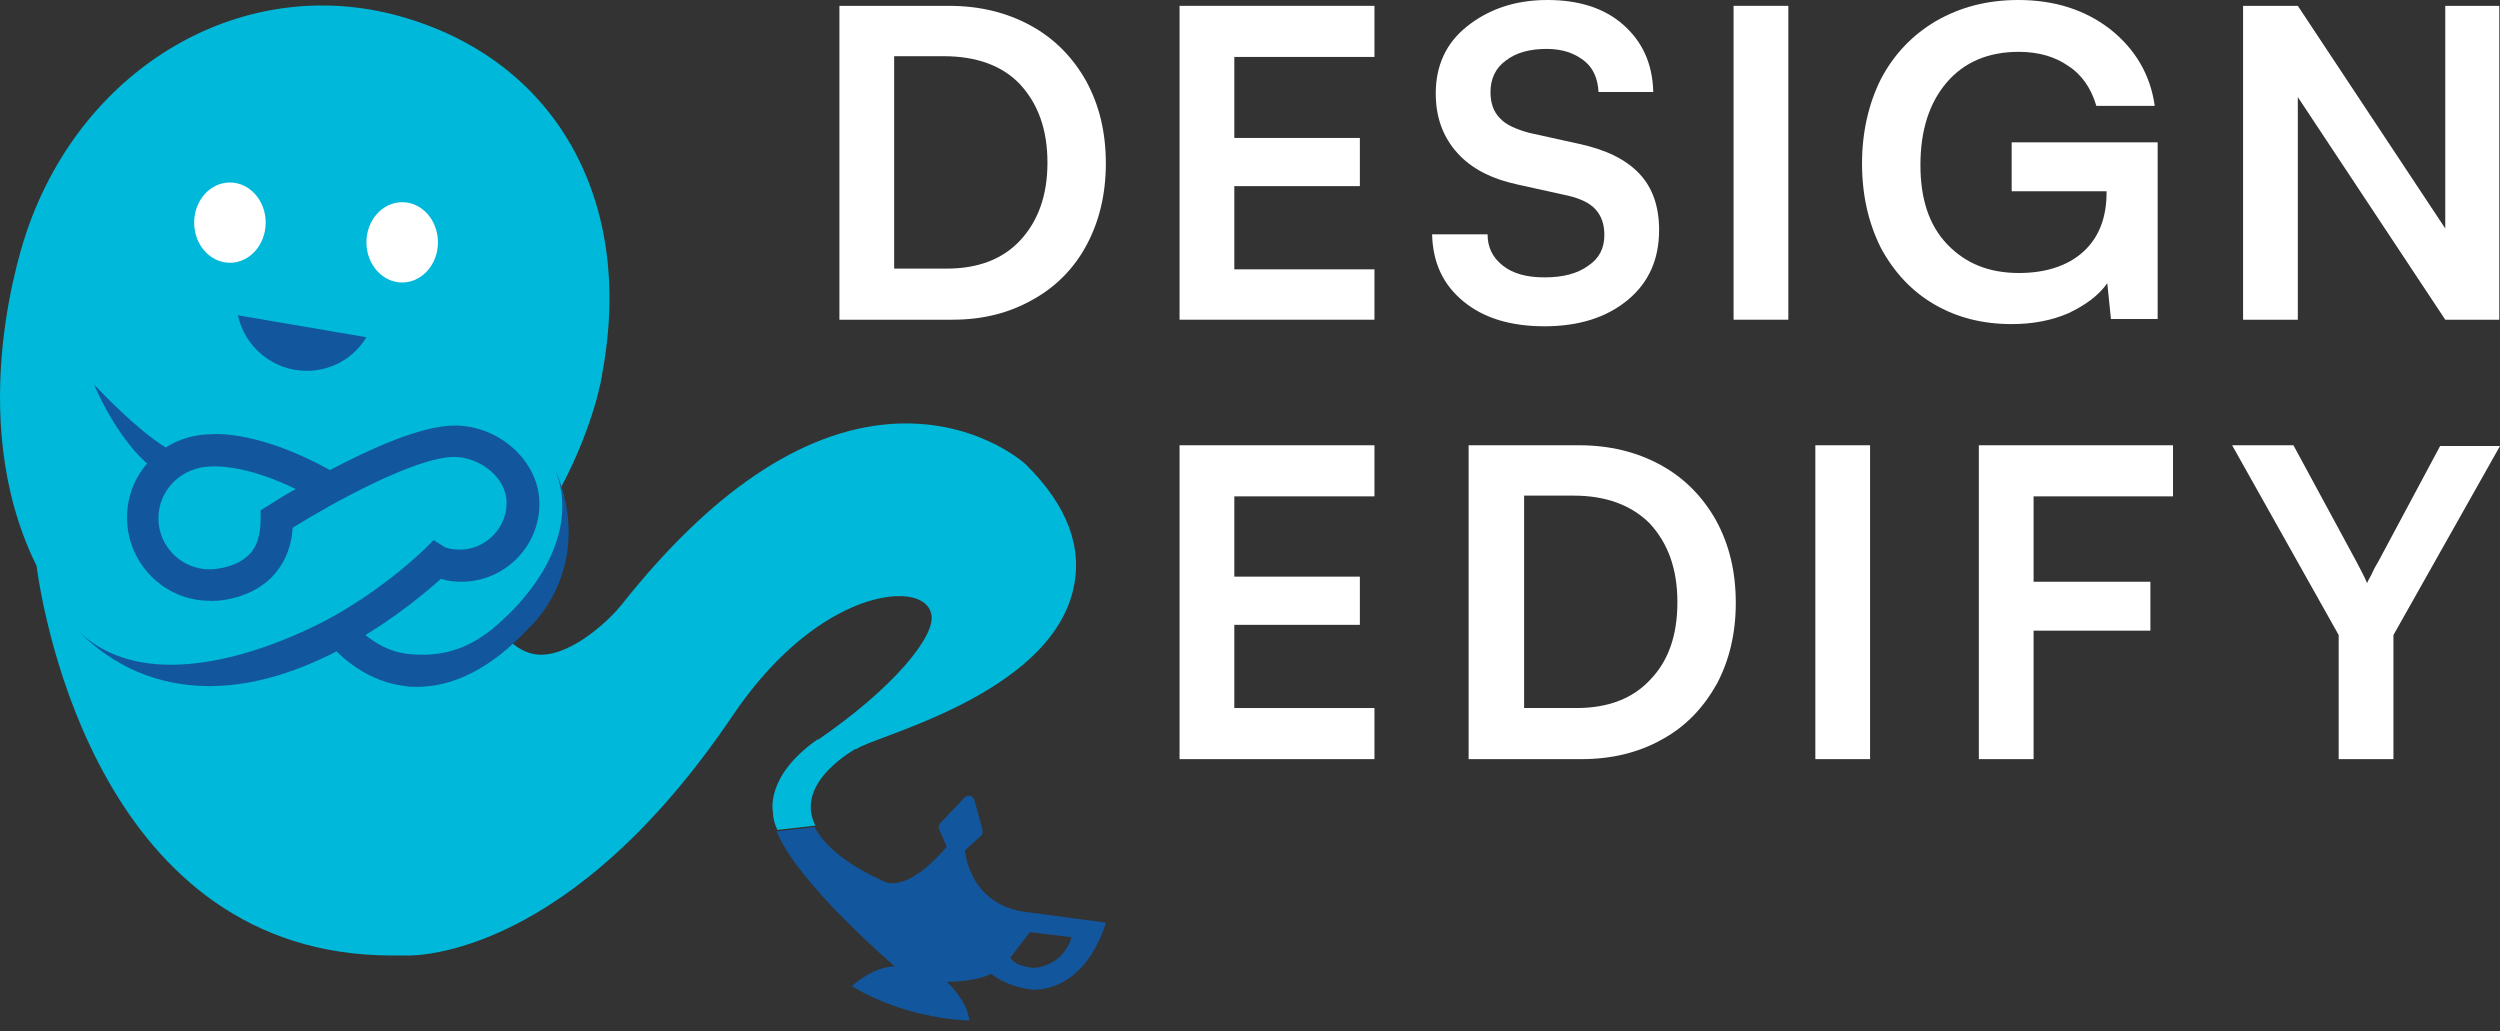
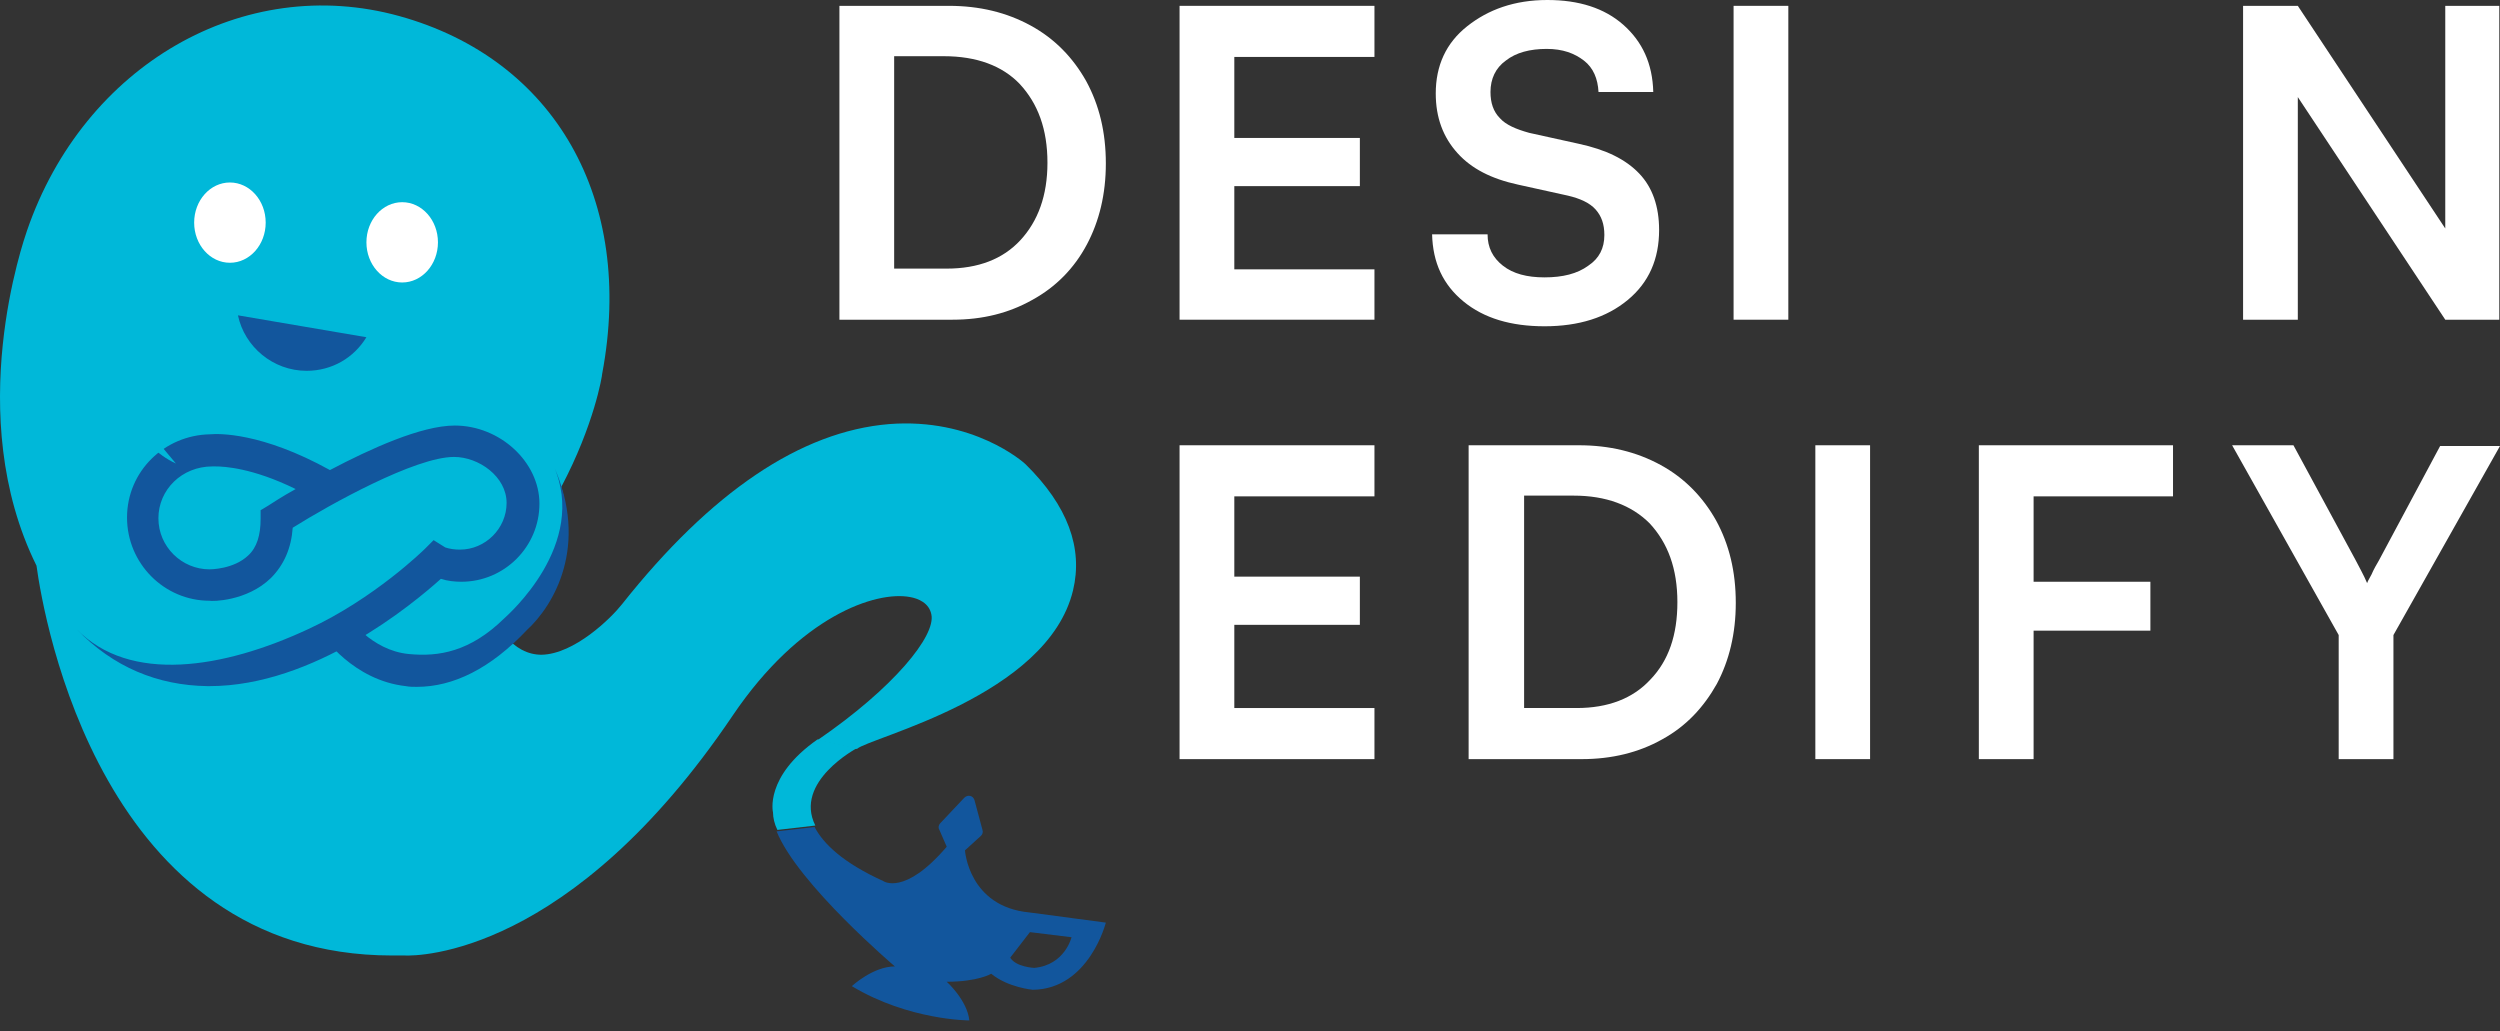
<svg xmlns="http://www.w3.org/2000/svg" width="160" height="66" viewBox="0 0 160 66" fill="none">
  <rect x="0" y="0" width="160" height="66" fill="#333333" stroke="none" />
  <path d="M60.964 20.461H53.723V0.374H60.73C62.692 0.374 64.421 0.794 65.962 1.635C67.504 2.476 68.672 3.69 69.513 5.185C70.353 6.727 70.774 8.455 70.774 10.464C70.774 12.426 70.353 14.155 69.559 15.649C68.765 17.144 67.597 18.359 66.055 19.2C64.561 20.041 62.879 20.461 60.964 20.461ZM60.403 3.597H57.226V17.191H60.59C62.599 17.191 64.187 16.584 65.308 15.369C66.429 14.155 67.037 12.52 67.037 10.417C67.037 8.268 66.429 6.633 65.261 5.372C64.14 4.204 62.505 3.597 60.403 3.597Z" fill="white" />
  <path d="M87.965 20.461H75.492V0.374H87.965V3.644H78.996V8.829H87.031V11.912H78.996V17.238H87.965V20.461Z" fill="white" />
  <path d="M91.888 5.98C91.888 4.204 92.542 2.756 93.897 1.682C95.251 0.607 96.933 0 99.035 0C101.044 0 102.679 0.514 103.894 1.588C105.108 2.663 105.762 4.064 105.809 5.886H102.305C102.259 5.045 101.978 4.345 101.371 3.877C100.764 3.41 100.016 3.13 98.989 3.13C97.914 3.13 97.027 3.364 96.373 3.877C95.719 4.345 95.391 5.045 95.391 5.886C95.391 6.587 95.578 7.147 95.999 7.568C96.373 7.988 97.027 8.269 97.868 8.502L101.044 9.203C102.773 9.577 104.034 10.184 104.922 11.118C105.762 12.006 106.183 13.22 106.183 14.715C106.183 16.584 105.529 18.079 104.174 19.2C102.819 20.321 101.044 20.882 98.849 20.882C96.7 20.882 94.971 20.368 93.663 19.294C92.355 18.219 91.701 16.818 91.654 14.996H95.205C95.205 15.837 95.532 16.491 96.186 17.004C96.84 17.518 97.727 17.752 98.849 17.752C100.016 17.752 100.951 17.518 101.651 17.004C102.352 16.537 102.679 15.883 102.679 15.042C102.679 14.342 102.492 13.828 102.119 13.407C101.745 12.987 101.138 12.707 100.343 12.52L97.167 11.819C95.438 11.445 94.177 10.791 93.289 9.81C92.355 8.783 91.888 7.521 91.888 5.98Z" fill="white" />
  <path d="M114.453 0.374V20.461H110.949V0.374H114.453Z" fill="white" />
-   <path d="M129.214 3.317C127.252 3.317 125.71 3.971 124.589 5.279C123.468 6.587 122.907 8.362 122.907 10.558C122.907 12.753 123.468 14.435 124.636 15.65C125.804 16.864 127.298 17.472 129.214 17.472C130.942 17.472 132.344 17.004 133.325 16.117C134.306 15.229 134.82 13.968 134.82 12.333V12.239H128.747V9.11H138.09V20.415H135.1L134.866 18.126C134.306 18.92 133.465 19.527 132.39 20.041C131.316 20.508 130.101 20.742 128.747 20.742C126.878 20.742 125.243 20.321 123.795 19.48C122.347 18.64 121.225 17.425 120.385 15.883C119.59 14.295 119.17 12.52 119.17 10.464C119.17 8.456 119.59 6.634 120.385 5.045C121.225 3.457 122.393 2.242 123.888 1.355C125.43 0.467 127.158 0 129.167 0C131.456 0 133.418 0.607 135.053 1.869C136.642 3.13 137.623 4.765 137.903 6.774H134.166C133.839 5.653 133.231 4.765 132.344 4.204C131.55 3.644 130.475 3.317 129.214 3.317Z" fill="white" />
  <path d="M147.014 20.461H143.557V0.374H147.06L156.497 14.622V0.374H159.954V20.461H156.497L147.06 6.213V20.461H147.014Z" fill="white" />
  <path d="M87.965 48.584H75.492V28.497H87.965V31.767H78.996V36.905H87.031V39.989H78.996V45.314H87.965V48.584Z" fill="white" />
  <path d="M101.233 48.584H93.992V28.497H101.046C103.008 28.497 104.737 28.917 106.278 29.758C107.82 30.599 108.988 31.813 109.829 33.308C110.67 34.85 111.09 36.578 111.09 38.587C111.09 40.549 110.67 42.278 109.875 43.773C109.035 45.267 107.913 46.482 106.372 47.323C104.877 48.164 103.148 48.584 101.233 48.584ZM100.719 31.72H97.543V45.314H100.906C102.915 45.314 104.503 44.707 105.624 43.492C106.792 42.278 107.353 40.643 107.353 38.54C107.353 36.392 106.746 34.757 105.578 33.495C104.41 32.327 102.775 31.72 100.719 31.72Z" fill="white" />
  <path d="M119.685 28.497V48.584H116.182V28.497H119.685Z" fill="white" />
  <path d="M137.625 40.362H130.15V48.584H126.646V28.497H139.073V31.767H130.15V37.232H137.625V40.362Z" fill="white" />
  <path d="M149.676 40.643L142.855 28.497H146.78L150.75 35.831C150.984 36.298 151.264 36.765 151.498 37.326C151.498 37.279 151.591 37.092 151.778 36.765C151.918 36.438 152.105 36.111 152.245 35.878L156.169 28.543H160L153.18 40.643V48.584H149.676V40.643Z" fill="white" />
  <path d="M65.635 29.711C65.495 29.571 62.272 26.721 56.899 27.142C51.247 27.609 45.501 31.486 39.801 38.68C39.101 39.568 36.765 41.857 34.663 41.904C33.775 41.904 32.981 41.483 32.28 40.642L32.233 40.549C32.233 40.549 32.233 40.502 32.187 40.502C32.467 40.222 32.794 39.988 33.074 39.661C33.074 39.661 37.325 36.298 35.924 31.159C38.026 27.188 38.54 24.058 38.54 23.918C40.642 12.753 35.504 3.784 25.553 1.028C15.603 -1.729 5.372 4.158 1.728 14.762C1.541 15.323 -2.429 26.581 2.336 36.204C2.803 39.615 6.493 61.151 25.086 61.151C25.366 61.151 25.6 61.151 25.88 61.151C26.768 61.197 36.531 61.151 46.902 45.781C51.2 39.428 56.058 37.793 58.254 38.213C58.768 38.307 59.469 38.587 59.609 39.334C59.889 40.689 57.226 44.006 52.321 47.369L54.844 47.93C55.685 47.183 67.037 44.566 68.672 37.793C69.326 35.083 68.344 32.374 65.635 29.711Z" fill="#00B8D9" />
  <path d="M14.715 16.817C15.979 16.817 17.004 15.667 17.004 14.248C17.004 12.829 15.979 11.679 14.715 11.679C13.451 11.679 12.426 12.829 12.426 14.248C12.426 15.667 13.451 16.817 14.715 16.817Z" fill="white" />
  <path d="M25.74 18.079C27.004 18.079 28.029 16.928 28.029 15.509C28.029 14.09 27.004 12.94 25.74 12.94C24.476 12.94 23.451 14.09 23.451 15.509C23.451 16.928 24.476 18.079 25.74 18.079Z" fill="white" />
  <path d="M23.45 21.583C22.656 22.891 21.255 23.732 19.62 23.732C17.471 23.732 15.649 22.19 15.229 20.181L23.45 21.583Z" fill="#12569D" />
  <path d="M26.674 43.959C26.441 43.959 26.207 43.959 25.974 43.913C22.61 43.539 20.695 40.736 20.601 40.596L22.283 39.475C22.283 39.475 23.731 41.623 26.16 41.857C28.076 42.044 30.085 41.717 32.28 39.568C32.467 39.381 37.699 34.85 35.41 29.758C37.746 34.943 35.41 38.774 33.728 40.316C31.393 42.791 29.01 43.959 26.674 43.959Z" fill="#12569D" />
  <path d="M21.117 31.252C16.306 28.496 13.503 28.823 13.503 28.823C11.12 28.823 9.158 30.738 9.158 33.121C9.158 35.503 11.074 37.419 13.456 37.419C13.456 37.419 17.754 37.559 17.754 33.168C17.754 33.168 25.555 28.216 29.106 28.216C31.301 28.216 33.497 29.991 33.497 32.187C33.497 34.382 31.722 36.204 29.48 36.204C29.012 36.204 28.545 36.111 28.125 35.971L27.985 35.877C27.985 35.877 14.811 48.817 5.748 39.521" fill="#00B8D9" />
  <path d="M13.409 43.912C13.362 43.912 13.315 43.912 13.268 43.912C10.092 43.866 7.242 42.698 4.906 40.269C8.316 43.772 14.296 42.791 19.715 40.269C23.966 38.306 27.143 35.176 27.189 35.13L27.75 34.569L28.498 35.036C28.778 35.13 29.105 35.176 29.432 35.176C31.067 35.176 32.422 33.822 32.422 32.187C32.422 30.505 30.646 29.244 29.058 29.244C26.582 29.244 21.116 32.28 18.734 33.775C18.641 35.083 18.174 36.157 17.333 36.998C15.791 38.493 13.549 38.493 13.409 38.447C10.512 38.447 8.13 36.064 8.13 33.121C8.13 30.178 10.512 27.842 13.455 27.795C13.969 27.749 16.725 27.655 21.116 30.084C23.686 28.73 26.956 27.235 29.105 27.235C32.001 27.235 34.524 29.571 34.524 32.233C34.524 34.99 32.282 37.232 29.525 37.232C29.105 37.232 28.638 37.185 28.217 37.045C26.395 38.68 20.089 43.912 13.409 43.912ZM13.782 29.851C13.642 29.851 13.595 29.851 13.595 29.851C11.633 29.851 10.138 31.346 10.138 33.168C10.138 34.99 11.633 36.438 13.409 36.438C13.455 36.438 14.95 36.438 15.884 35.55C16.445 35.036 16.679 34.242 16.679 33.214V32.654L17.146 32.374C17.379 32.233 17.987 31.813 18.921 31.299C16.165 29.944 14.343 29.851 13.782 29.851Z" fill="#12569D" />
  <path d="M7.895 25.647C7.895 25.647 8.782 28.543 11.258 29.665L7.895 25.647Z" fill="#00B8D9" />
-   <path d="M10.839 30.599C7.943 29.337 6.027 24.619 6.027 24.619C6.027 24.619 9.578 28.45 11.54 29.104L10.839 30.599Z" fill="#12569D" />
  <path d="M65.869 58.395C61.991 58.021 61.758 54.424 61.758 54.424L62.785 53.489C62.879 53.396 62.926 53.256 62.879 53.116L62.365 51.2C62.272 50.92 61.944 50.827 61.711 51.06L60.169 52.695C60.076 52.789 60.029 52.975 60.123 53.116L60.59 54.19C57.88 57.367 56.526 56.386 56.526 56.386C53.956 55.218 52.695 54.003 52.134 52.929L49.705 53.209C51.06 56.572 57.273 61.851 57.273 61.851C55.871 61.851 54.517 63.113 54.517 63.113C58.161 65.308 62.038 65.308 62.038 65.308C61.898 64 60.59 62.832 60.59 62.832C62.599 62.832 63.439 62.319 63.439 62.319C64.514 63.206 66.102 63.346 66.102 63.346C69.699 63.3 70.774 59.048 70.774 59.048L65.869 58.395ZM66.196 61.945C66.196 61.945 65.028 61.898 64.654 61.291L65.915 59.656L68.578 59.983C68.578 59.983 68.158 61.758 66.196 61.945Z" fill="#12569D" />
  <path d="M54.844 47.883L52.322 47.323C48.911 49.705 49.472 51.994 49.472 51.994C49.472 52.321 49.565 52.742 49.752 53.115L52.181 52.835C50.78 50.032 54.844 47.883 54.844 47.883Z" fill="#00B8D9" />
</svg>